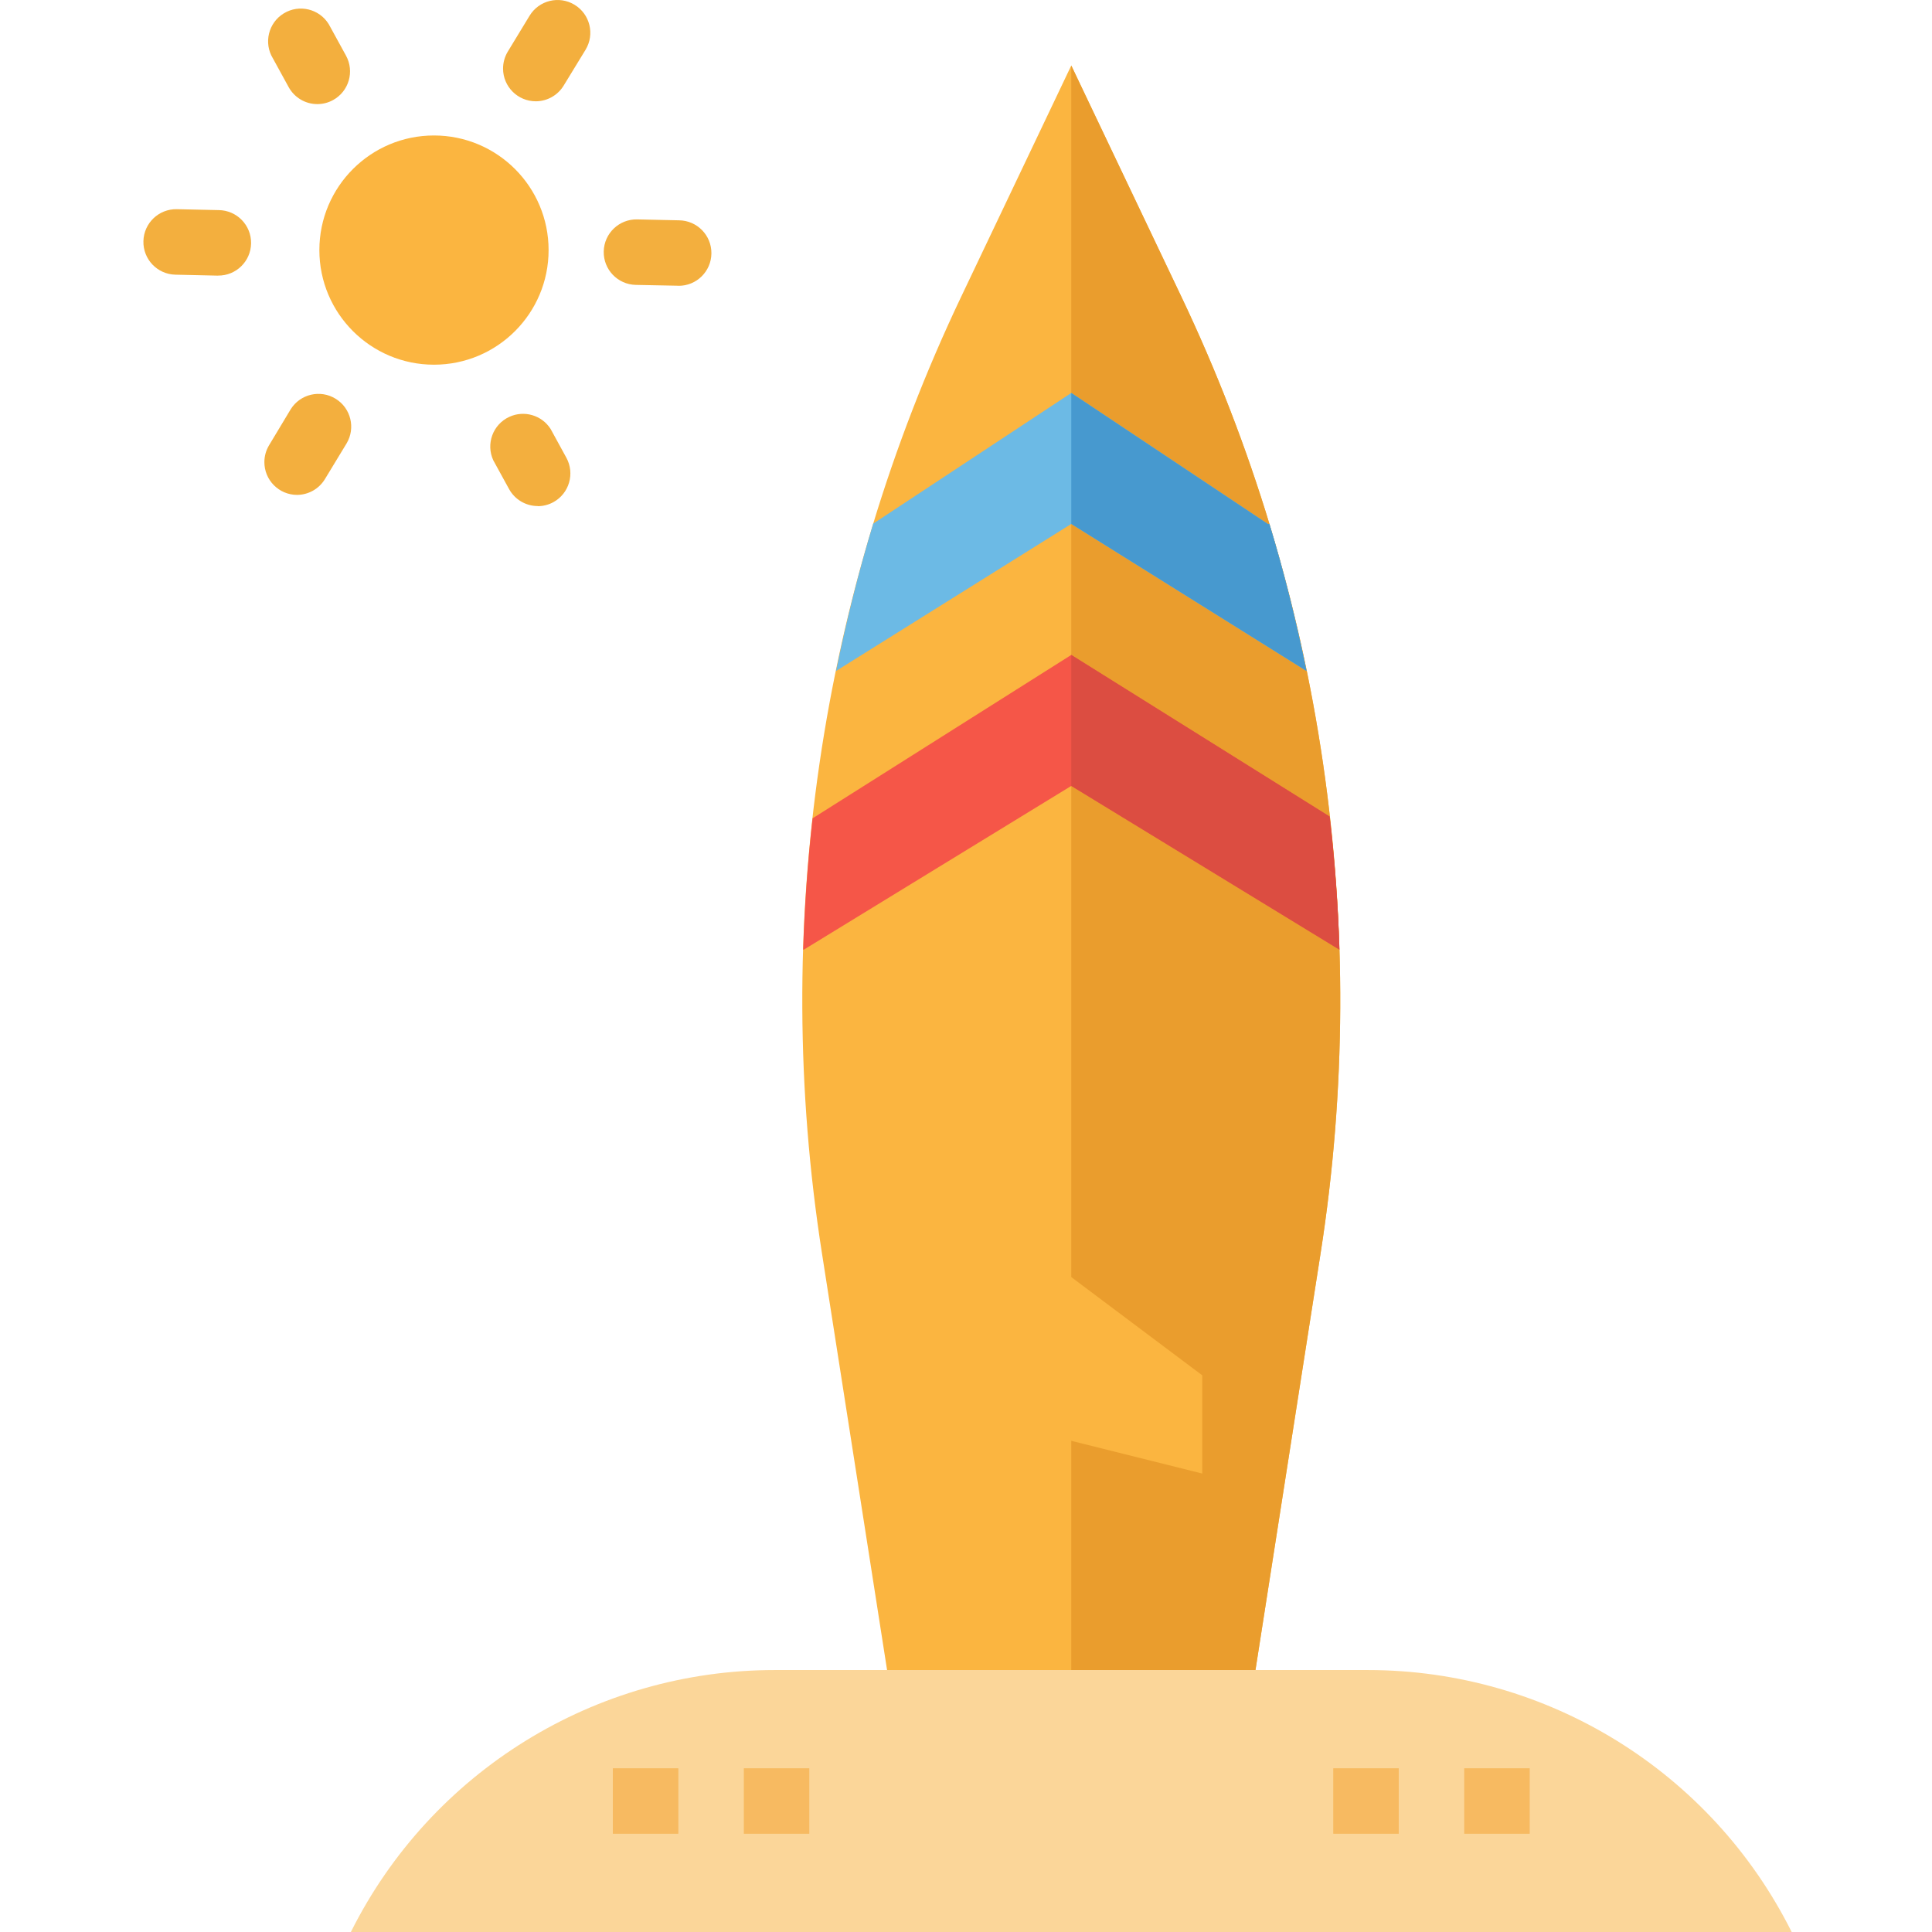
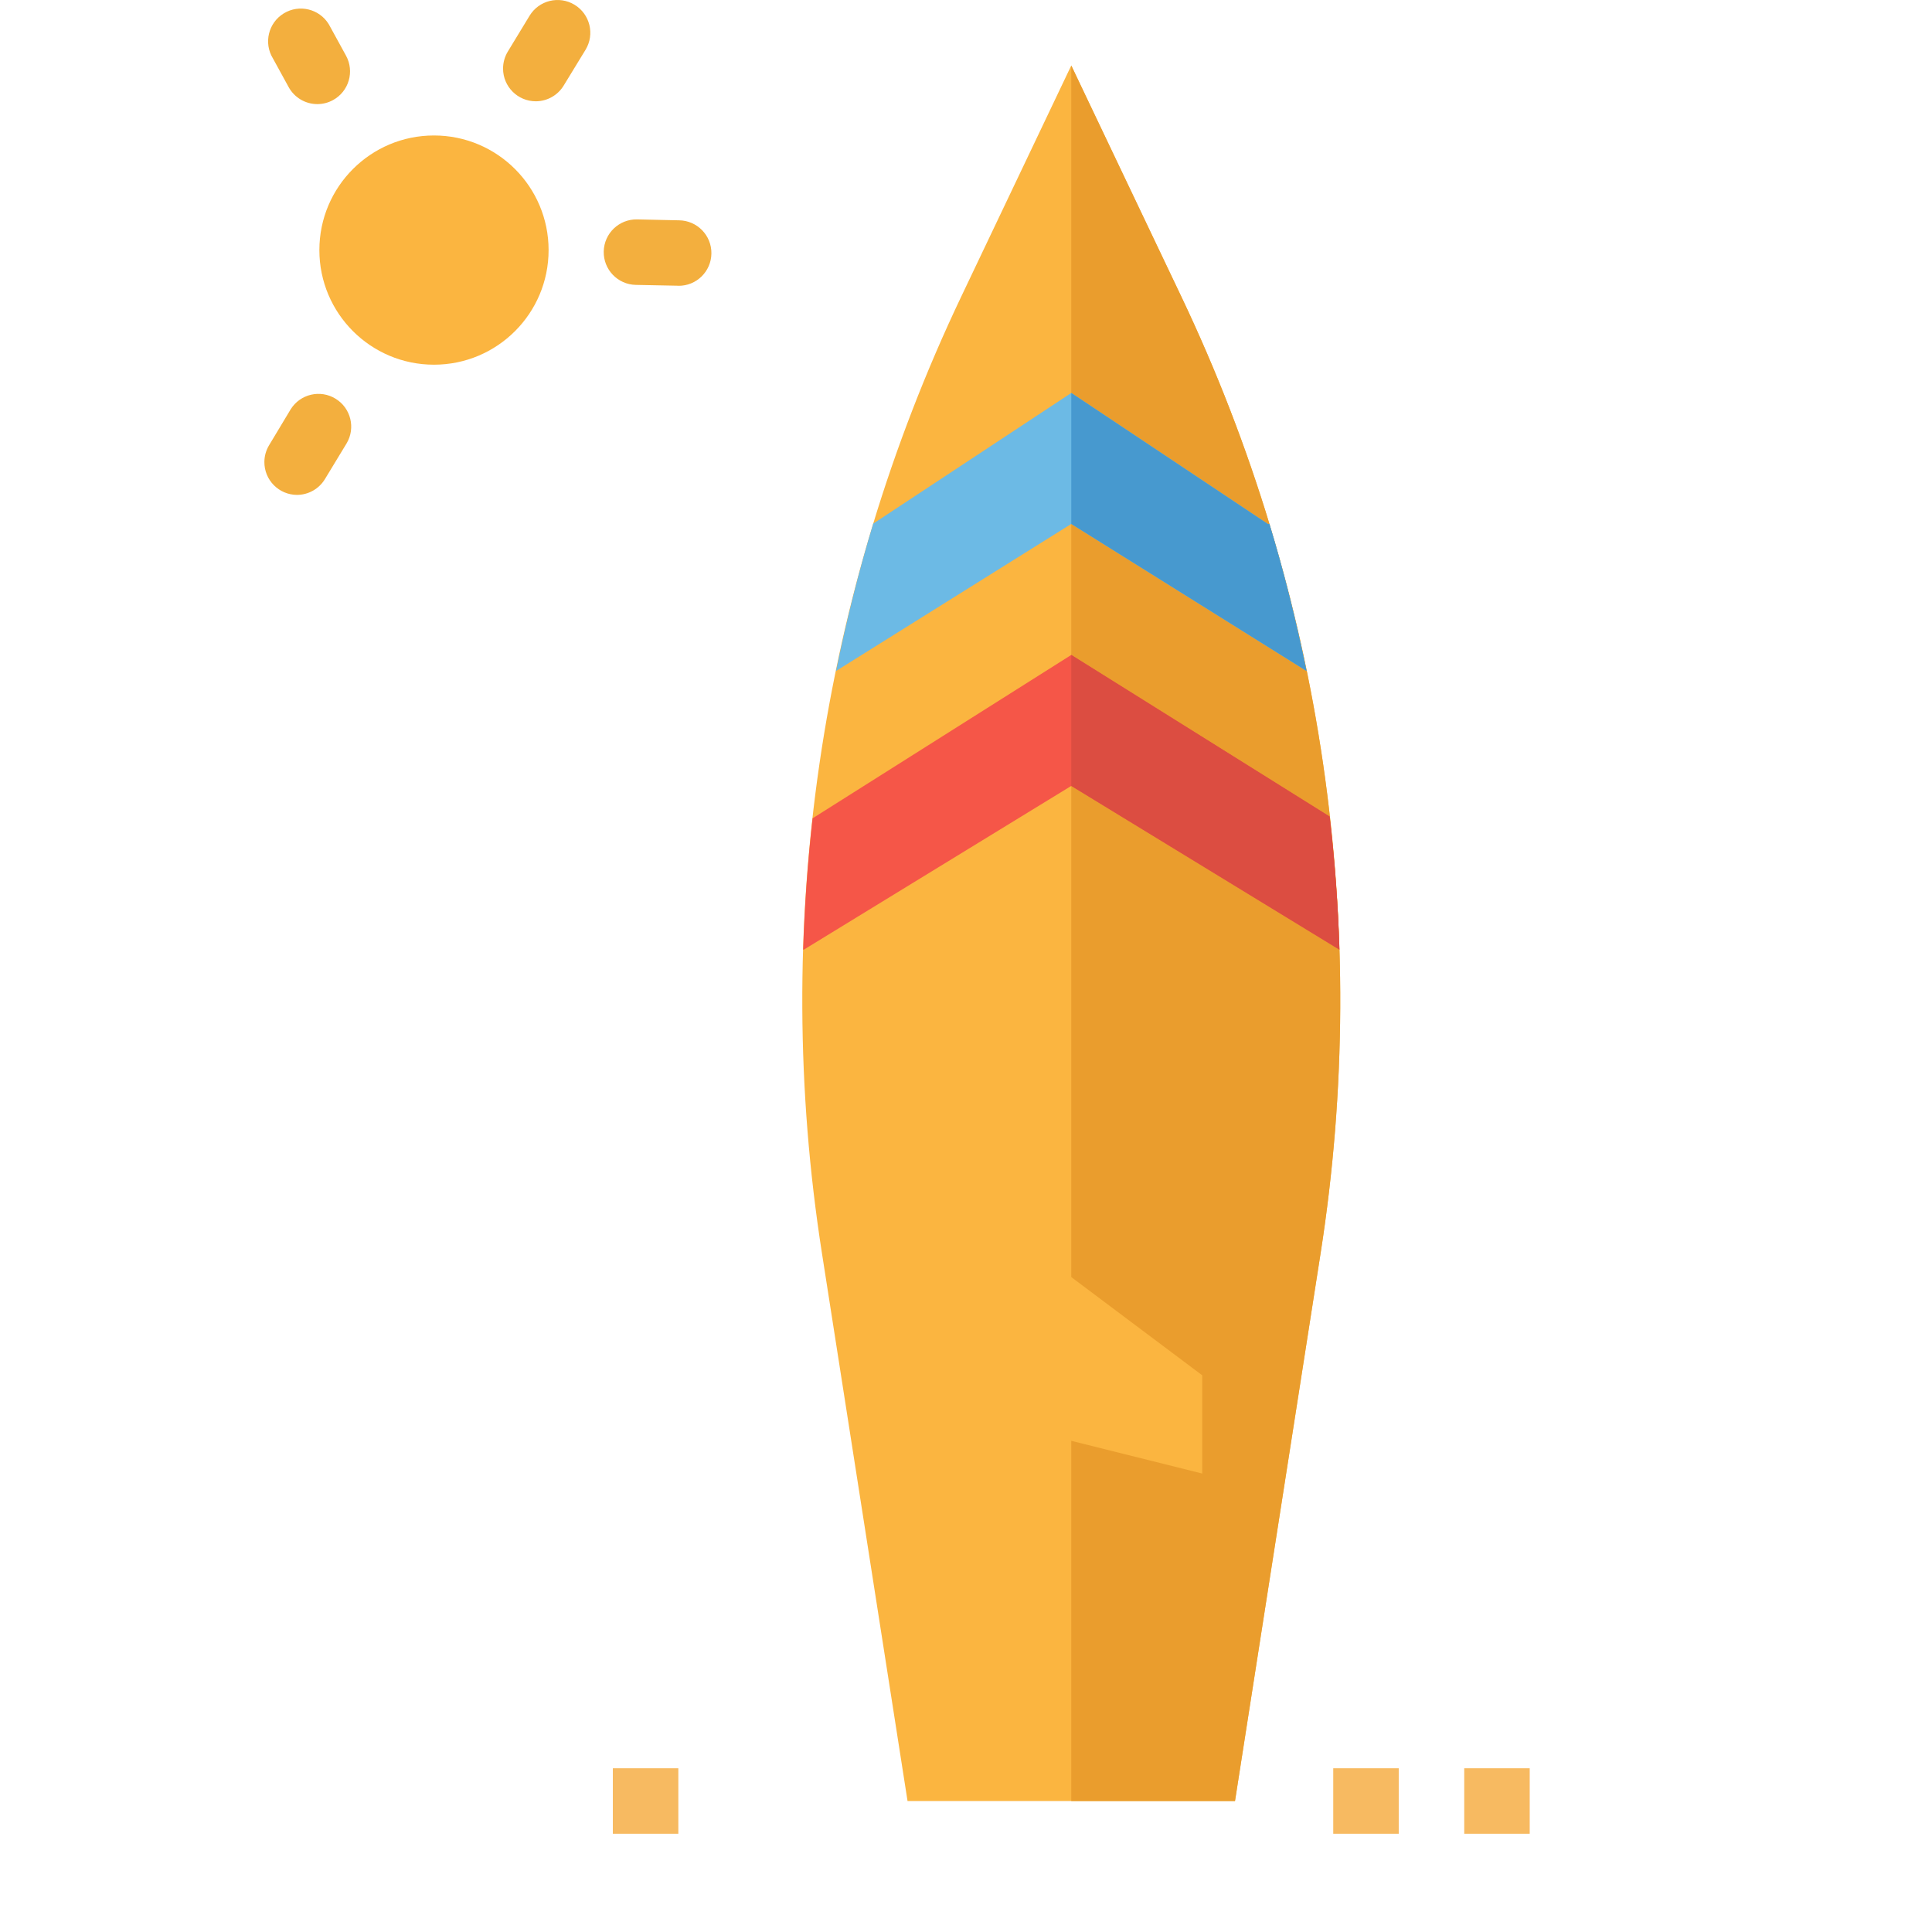
<svg xmlns="http://www.w3.org/2000/svg" height="511pt" viewBox="-37 0 511 512" width="511pt">
  <path d="m203.008 477.289-22.691-145.219c-13.484-86.301-.605-174.668 36.949-253.531l29.133-61.18 29.133 61.18c37.559 78.863 50.434 167.23 36.949 253.531l-22.691 145.219zm0 0" fill="#fbb540" />
  <path d="m275.531 78.539-29.133-61.18v459.93h43.391l22.691-145.219c13.484-86.301.605-174.668-36.949-253.531zm0 0" fill="#ea9d2d" />
-   <path d="m437.312 512h-381.828c21.273-42.547 64.758-69.422 112.328-69.422h157.176c47.566 0 91.051 26.875 112.324 69.422zm0 0" fill="#fbd699" />
-   <path d="m246.398 338.441 34.711 26.035v26.031l-34.711-8.676h-17.355v-43.391zm0 0" fill="#fbb540" />
+   <path d="m246.398 338.441 34.711 26.035v26.031l-34.711-8.676h-17.355v-43.391m0 0" fill="#fbb540" />
  <path d="m246.398 104.137-52.477 34.625c-3.91 12.871-7.156 25.906-9.855 39.051l62.332-38.965 62.332 38.965c-2.688-13.113-5.926-26.129-9.832-38.965h-.434zm0 0" fill="#6cbae5" />
  <path d="m298.902 138.848h-.434l-52.07-34.711v34.711l62.332 38.965c-2.688-13.113-5.926-26.129-9.828-38.965zm0 0" fill="#4799cf" />
  <path d="m177.844 216.863c-1.297 11.57-2.129 23.172-2.5 34.801h.191l70.863-43.391 71.047 43.391c-.363-11.805-1.23-23.566-2.602-35.285l-68.445-42.816zm0 0" fill="#f55648" />
  <path d="m317.461 251.664c-.363-11.805-1.23-23.566-2.602-35.285l-68.461-42.816v34.711l71.047 43.391zm0 0" fill="#dc4d41" />
-   <path d="m159.621 468.609h17.355v17.355h-17.355zm0 0" fill="#f7ba61" />
  <path d="m124.91 468.609h17.355v17.355h-17.355zm0 0" fill="#f7ba61" />
  <path d="m315.824 468.609h17.355v17.355h-17.355zm0 0" fill="#f7ba61" />
  <path d="m350.535 468.609h17.355v17.355h-17.355zm0 0" fill="#f7ba61" />
  <path d="m107.883 66.277c0 16.773-13.598 30.371-30.375 30.371-16.773 0-30.371-13.598-30.371-30.371 0-16.777 13.598-30.375 30.371-30.375 16.777 0 30.375 13.598 30.375 30.375zm0 0" fill="#fbb540" />
  <g fill="#f3af3e">
    <path d="m46.59 27.59c-3.164-.004-6.07-1.73-7.594-4.504l-4.172-7.609c-2.5-4.09-1.211-9.43 2.879-11.93 4.086-2.5 9.43-1.211 11.93 2.879.137.227.266.461.387.703l4.172 7.609c2.305 4.203.77 9.477-3.434 11.781-1.277.703-2.711 1.07-4.168 1.07zm0 0" />
-     <path d="m20.27 73.043h-.191l-11.09-.25c-4.793-.105-8.594-4.074-8.484-8.867.105-4.793 4.074-8.594 8.867-8.488l11.082.242c4.793.051 8.637 3.977 8.586 8.77-.051 4.793-3.977 8.637-8.77 8.586zm0 0" />
    <path d="m41.184 131.152c-4.793-.031-8.652-3.941-8.621-8.734.008-1.547.434-3.066 1.227-4.395l5.738-9.547c2.531-4.07 7.883-5.316 11.953-2.781 4 2.488 5.285 7.723 2.887 11.781l-5.754 9.484c-1.574 2.602-4.391 4.191-7.43 4.191zm0 0" />
-     <path d="m105.02 134.109c-3.168.004-6.086-1.723-7.613-4.5l-4.18-7.621c-2.012-4.352-.113-9.508 4.238-11.516 3.941-1.824 8.621-.449 10.957 3.211l4.164 7.609c2.305 4.203.766 9.477-3.434 11.785-1.277.699-2.707 1.066-4.16 1.066zm0 0" />
    <path d="m142.266 75.719h-.184l-11.098-.219c-4.793-.105-8.594-4.074-8.488-8.867.105-4.793 4.074-8.594 8.867-8.488l11.082.242c4.793.051 8.637 3.977 8.586 8.77-.047 4.793-3.973 8.637-8.766 8.586zm0 0" />
    <path d="m104.488 26.844c-4.793-.004-8.676-3.891-8.672-8.684.004-1.586.438-3.141 1.262-4.5l5.762-9.484c2.488-4.098 7.824-5.402 11.922-2.914 4.098 2.488 5.406 7.824 2.918 11.922l-5.789 9.477c-1.566 2.59-4.375 4.176-7.402 4.184zm0 0" />
  </g>
</svg>